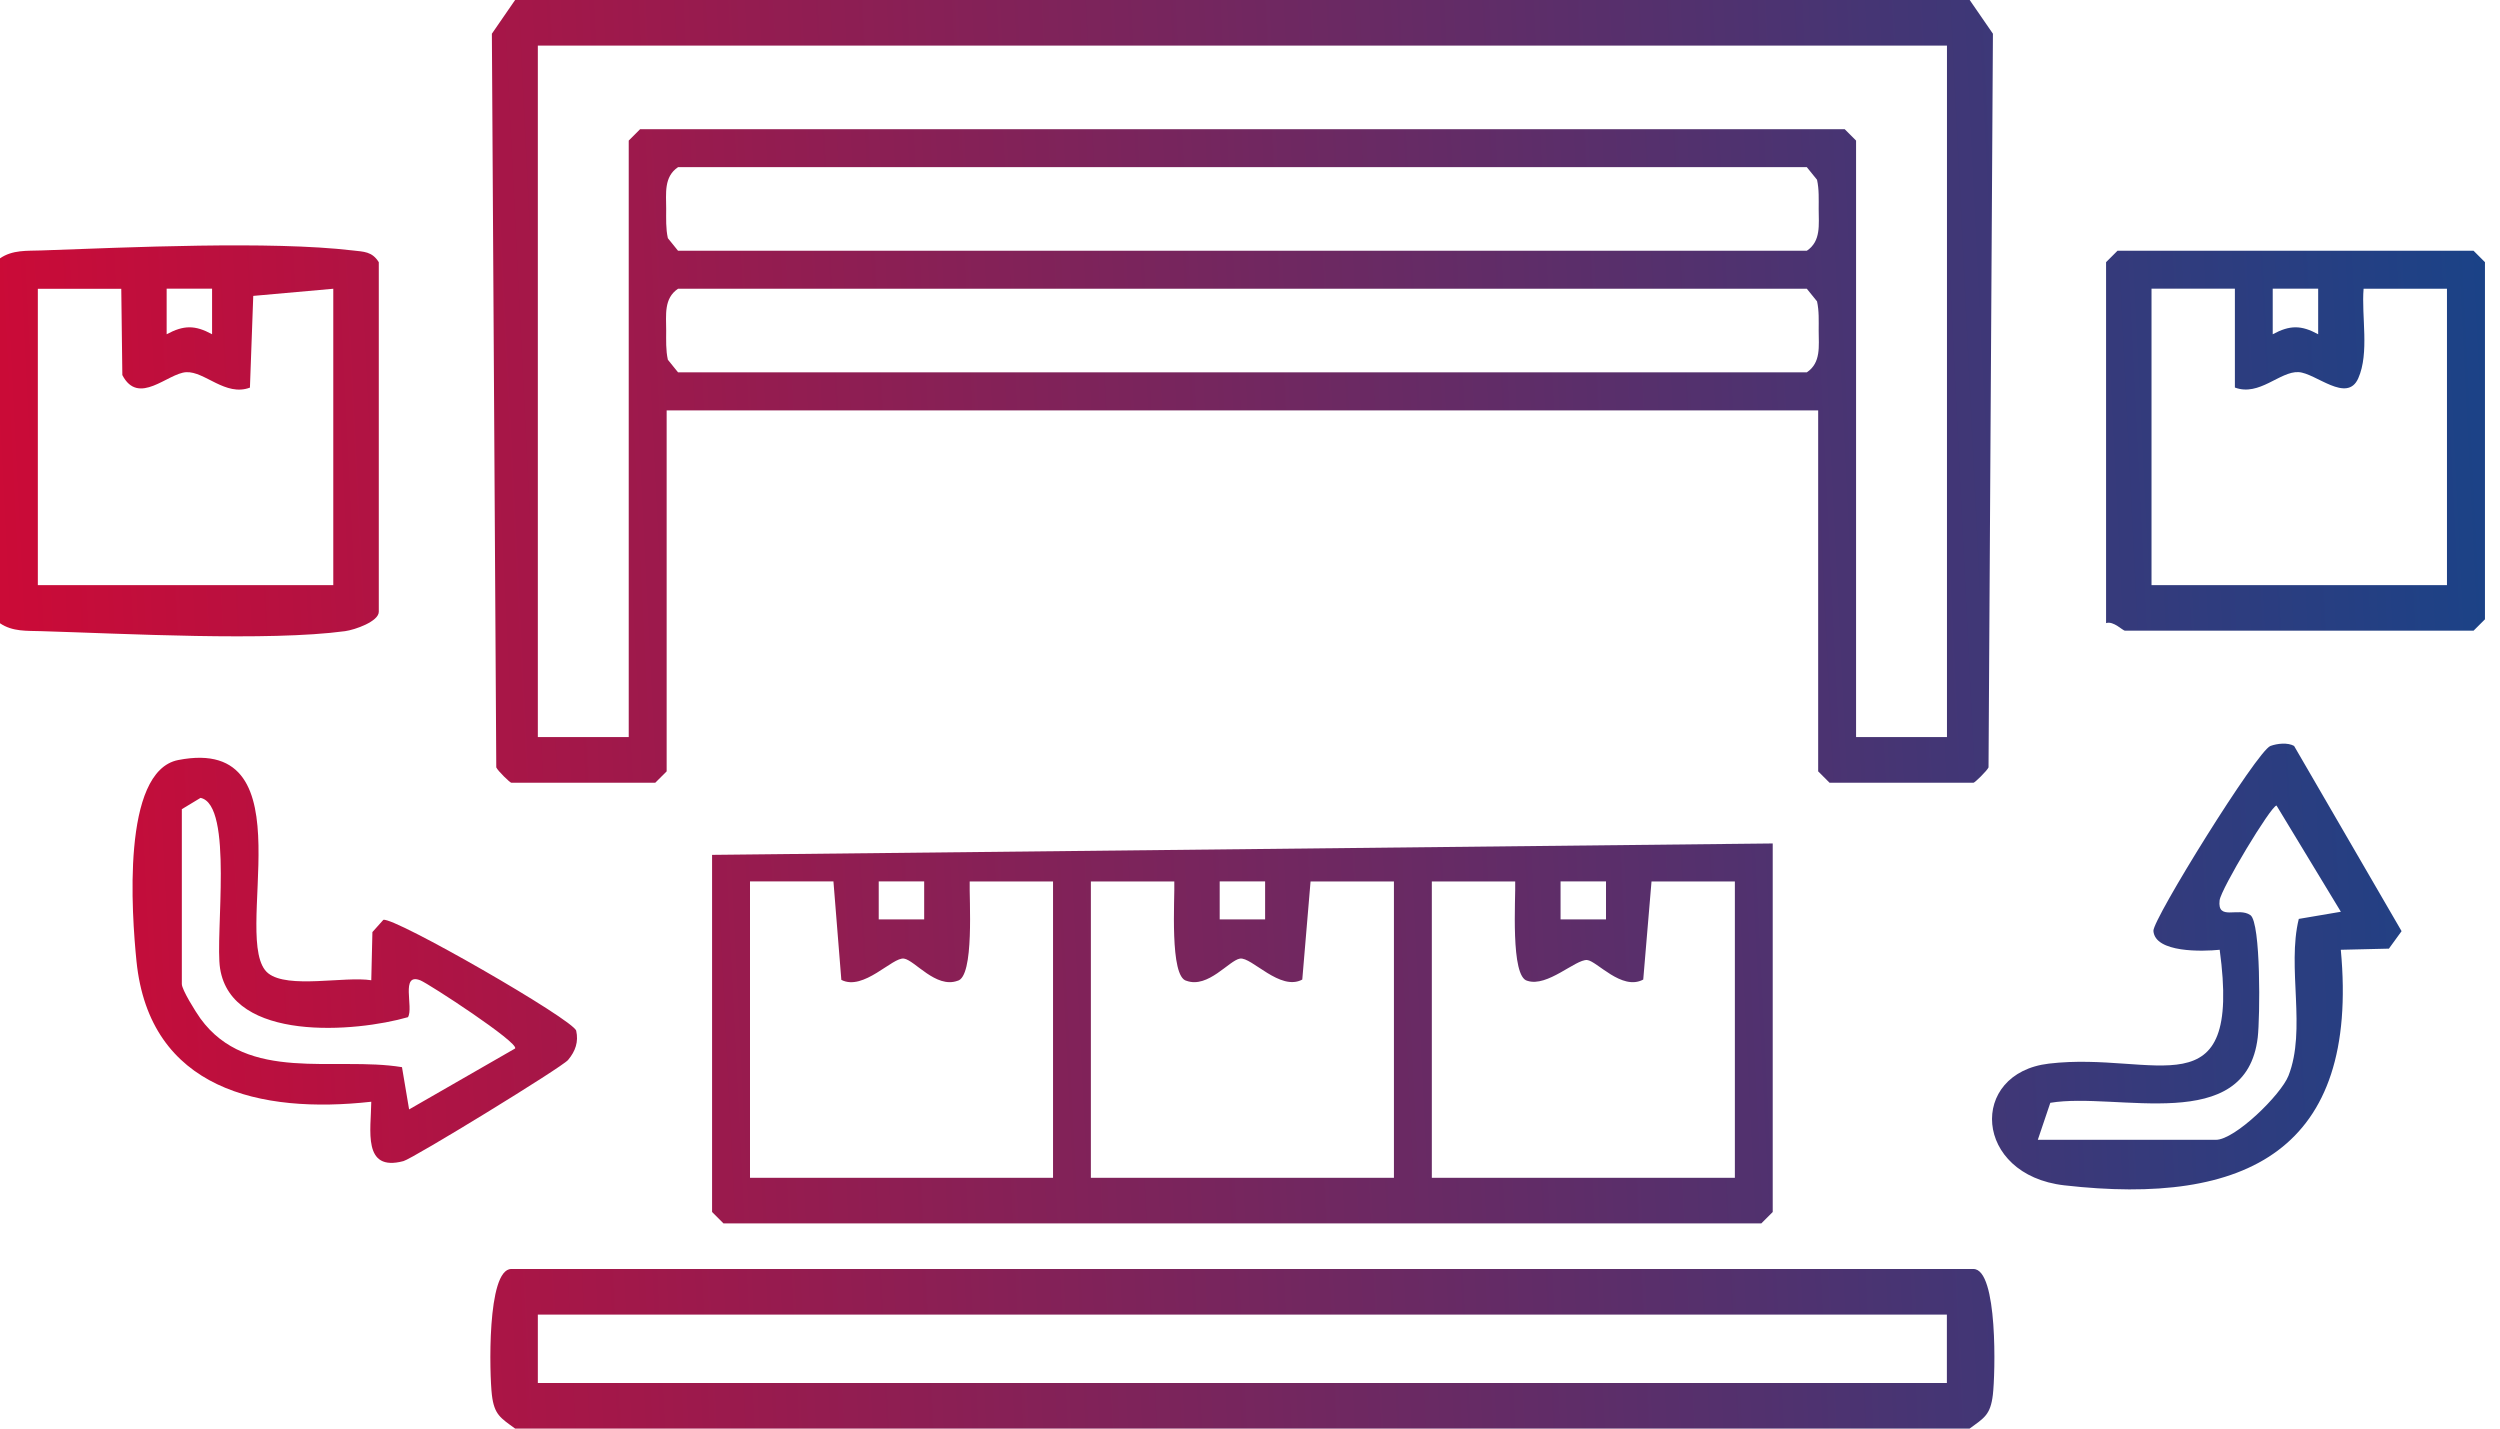
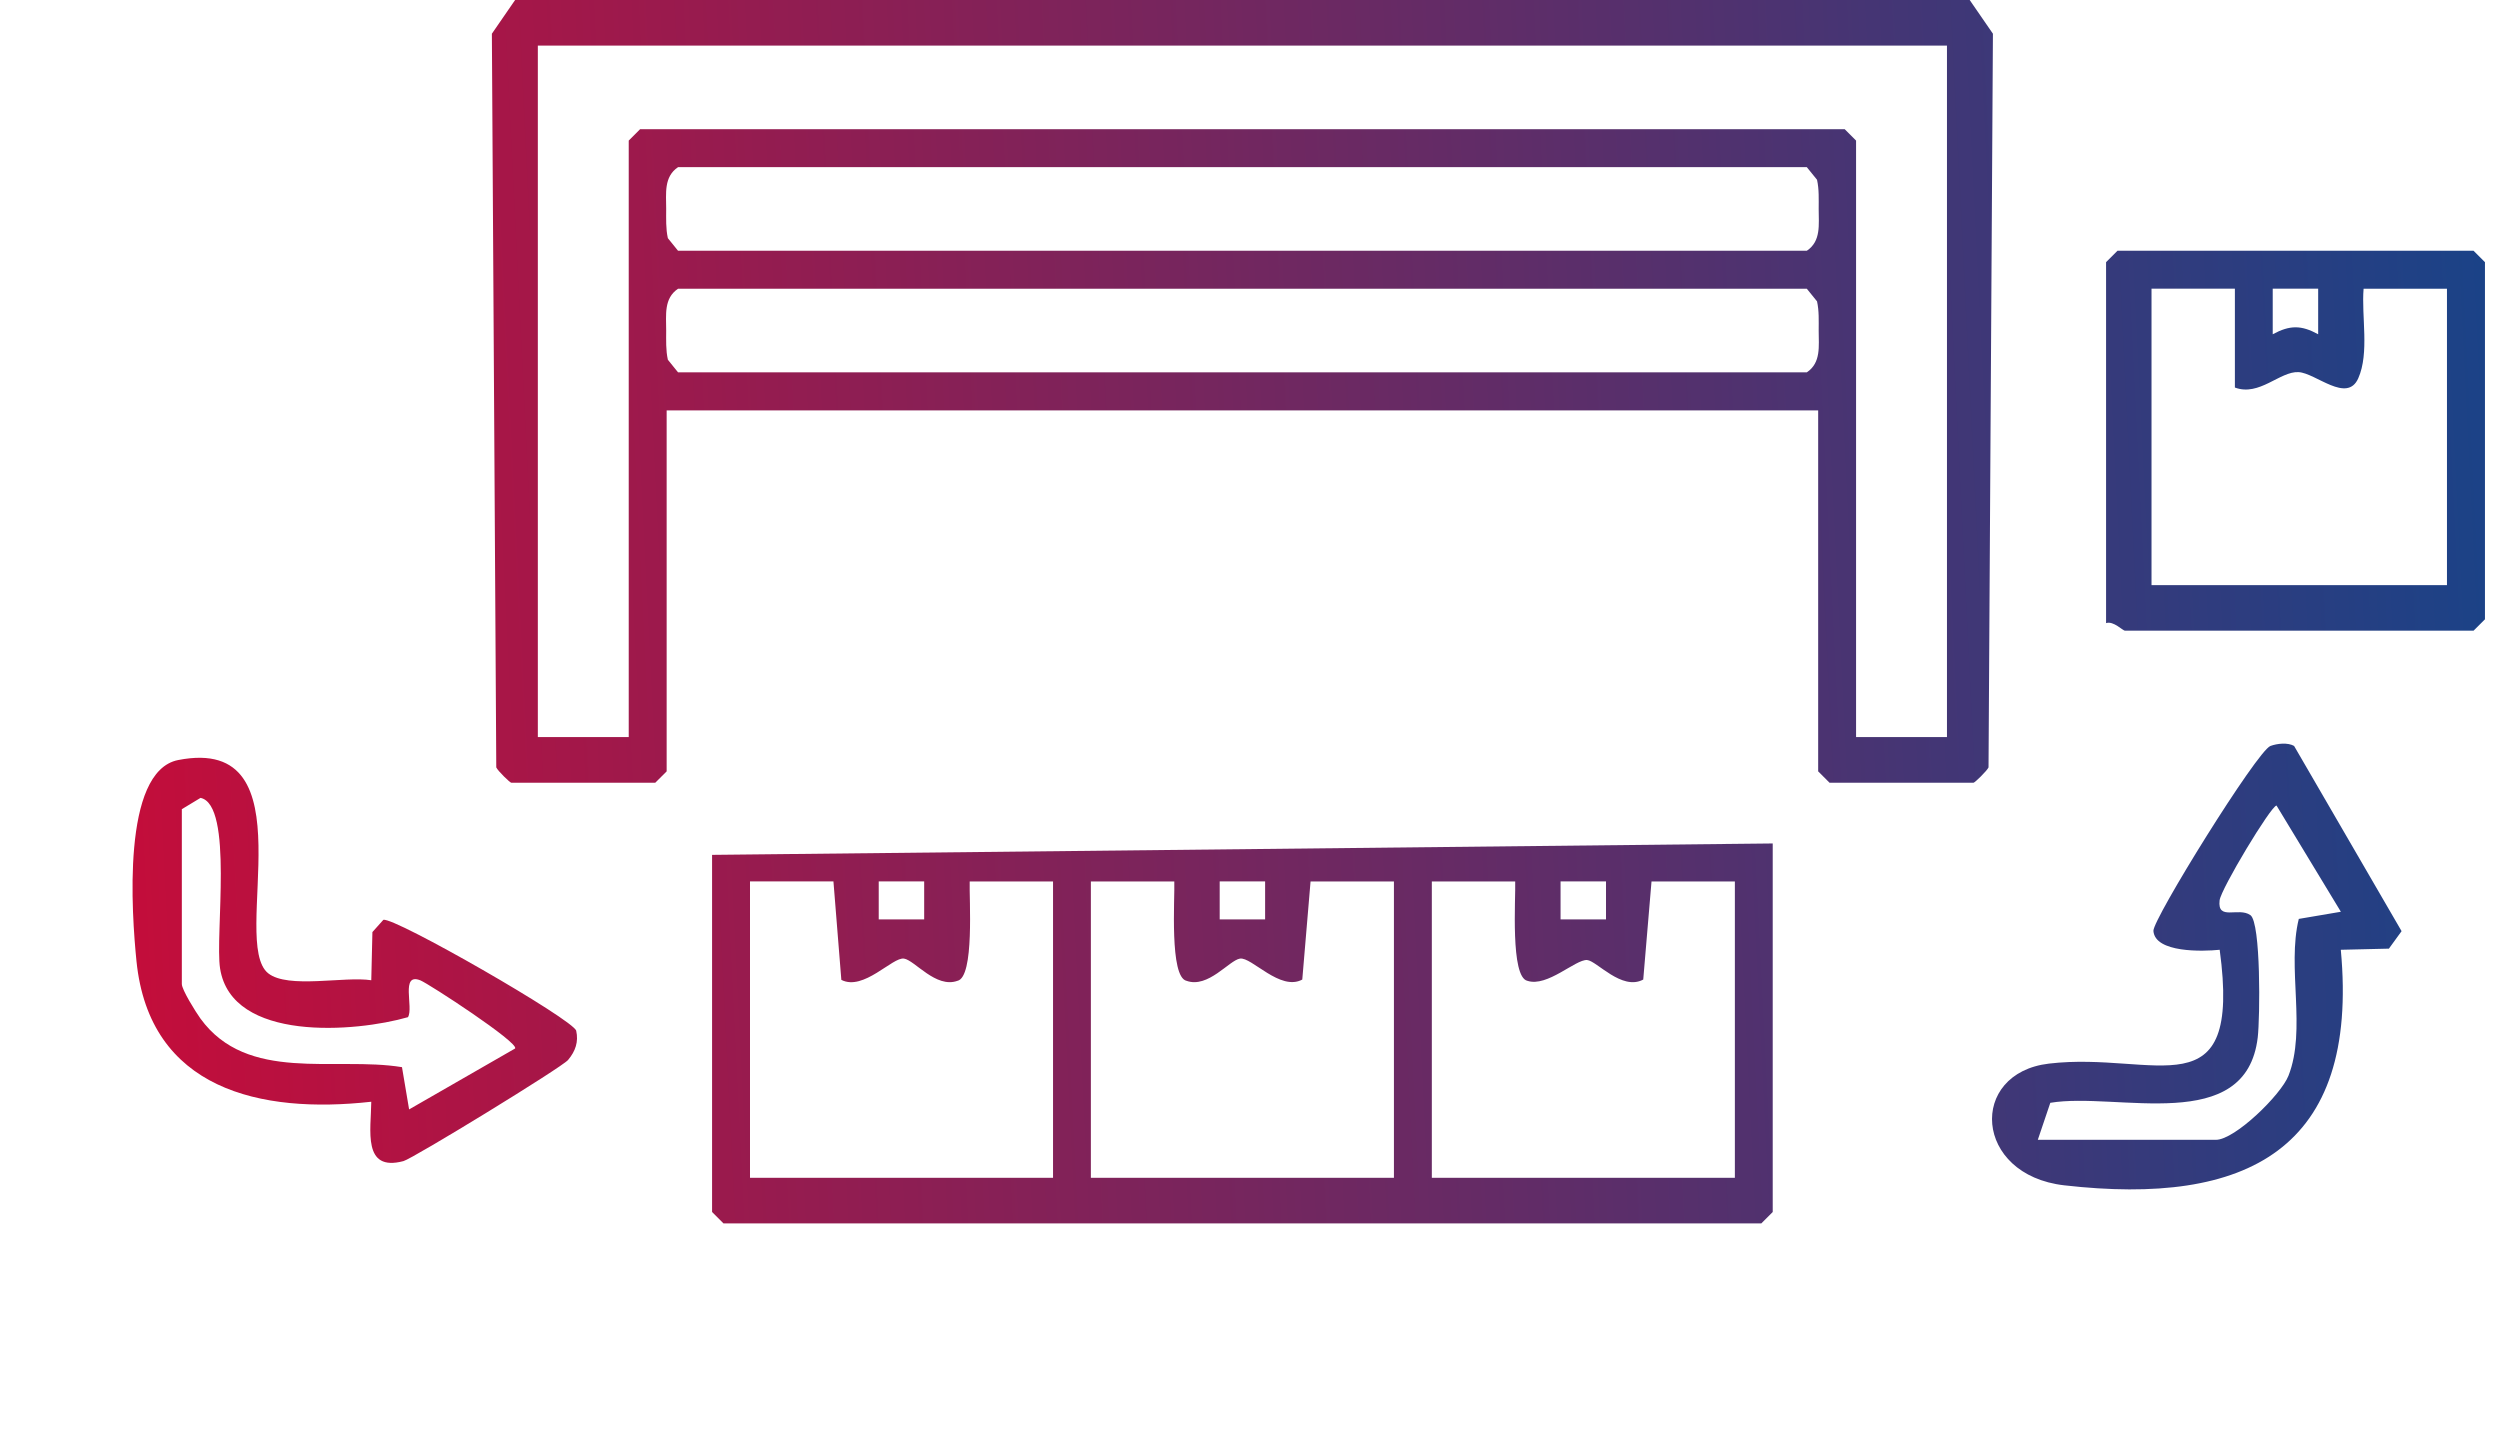
<svg xmlns="http://www.w3.org/2000/svg" width="112" height="64" viewBox="0 0 112 64" fill="none">
  <path d="M88.242 0L89.283 1.511L89.086 34.38C89.011 34.54 88.47 35.067 88.412 35.067H81.964L81.454 34.557V18.386H29.866V34.557L29.355 35.067H22.907C22.849 35.067 22.308 34.543 22.233 34.38L22.036 1.511L23.077 0H88.242ZM87.224 2.043H24.095V33.021H28.167V6.298L28.677 5.787H82.642L83.152 6.298V33.021H87.224V2.043ZM30.376 7.489C29.733 7.922 29.845 8.664 29.845 9.362C29.845 9.801 29.825 10.24 29.92 10.669L30.376 11.234H80.946C81.59 10.802 81.477 10.06 81.477 9.362C81.477 8.923 81.498 8.483 81.403 8.054L80.946 7.489H30.376ZM30.376 12.936C29.733 13.368 29.845 14.111 29.845 14.809C29.845 15.248 29.825 15.687 29.92 16.116L30.376 16.681H80.946C81.59 16.248 81.477 15.506 81.477 14.809C81.477 14.369 81.498 13.93 81.403 13.501L80.946 12.936H30.376Z" fill="url(#paint0_linear_2037_5053)" />
-   <path d="M88.242 64H23.077C22.424 63.523 22.141 63.38 22.036 62.489C21.93 61.597 21.801 56.851 22.907 56.851H88.409C89.515 56.851 89.389 61.586 89.28 62.489C89.171 63.391 88.892 63.523 88.238 64H88.242ZM87.224 58.894H24.095V61.957H87.22V58.894H87.224Z" fill="url(#paint1_linear_2037_5053)" />
-   <path d="M0 11.574C0.565 11.186 1.205 11.244 1.849 11.22C5.729 11.084 12.126 10.785 15.799 11.22C16.293 11.278 16.671 11.261 16.97 11.748V27.407C16.97 27.84 15.908 28.214 15.459 28.276C12.041 28.739 5.539 28.384 1.849 28.276C1.202 28.255 0.565 28.306 0 27.922V11.574ZM1.695 12.936V26.213H14.931V12.936L11.346 13.256L11.197 17.365C10.104 17.777 9.174 16.63 8.344 16.674C7.513 16.718 6.206 18.202 5.481 16.803L5.433 12.939H1.695V12.936ZM9.505 12.933H7.466V14.975C8.235 14.56 8.742 14.56 9.501 14.975V12.933H9.505Z" fill="url(#paint2_linear_2037_5053)" />
  <path d="M79.418 37.787V54.298L78.907 54.809H32.412L31.901 54.298V38.298L79.415 37.787H79.418ZM33.6 39.489V52.766H47.176V39.489H43.442C43.414 40.231 43.666 43.782 42.89 43.942C41.927 44.286 40.984 43.023 40.5 42.945C39.99 42.863 38.686 44.412 37.692 43.898L37.338 39.486H33.603L33.6 39.489ZM41.406 39.486H39.367V41.188H41.403V39.486H41.406ZM48.871 39.489V52.766H62.448V39.489H58.713L58.342 43.884C57.352 44.422 56.072 42.863 55.551 42.945C55.067 43.023 54.124 44.286 53.161 43.942C52.385 43.782 52.637 40.231 52.609 39.489H48.871ZM56.681 39.486H54.642V41.188H56.677V39.486H56.681ZM64.146 39.489V52.766H77.722V39.489H73.988L73.617 43.884C72.657 44.402 71.53 43.04 71.101 43.009C70.584 42.975 69.321 44.231 68.432 43.942C67.656 43.782 67.908 40.231 67.881 39.489H64.146ZM71.952 39.486H69.913V41.188H71.949V39.486H71.952Z" fill="url(#paint3_linear_2037_5053)" />
  <path d="M94.352 27.915V11.745L94.863 11.234H110.815L111.326 11.745V27.745L110.815 28.255H95.204C95.091 28.255 94.689 27.806 94.356 27.915H94.352ZM96.388 26.213H109.624V12.936H105.889C105.787 14.175 106.155 15.806 105.651 16.946C105.147 18.087 103.745 16.712 102.975 16.671C102.141 16.626 101.215 17.774 100.123 17.362V12.933H96.388V26.213ZM103.857 12.933H101.818V14.975C102.587 14.56 103.095 14.56 103.854 14.975V12.933H103.857Z" fill="url(#paint4_linear_2037_5053)" />
  <path d="M16.633 43.918L16.684 41.757L17.174 41.209C17.654 41.066 25.706 45.688 25.814 46.179C25.923 46.669 25.784 47.088 25.45 47.486C25.174 47.82 18.495 51.905 18.076 52.017C16.225 52.511 16.623 50.621 16.633 49.358C11.67 49.91 6.696 48.814 6.114 43.057C5.906 40.987 5.426 34.55 7.986 34.049C13.947 32.885 10.264 42.216 12.017 43.605C12.909 44.31 15.438 43.728 16.633 43.915V43.918ZM8.146 36.255V44.085C8.146 44.34 8.762 45.328 8.98 45.631C11.088 48.531 14.996 47.316 18.009 47.809L18.328 49.702L23.077 46.972C23.254 46.71 19.214 44.072 18.829 43.918C17.927 43.561 18.54 45.144 18.277 45.569C15.945 46.243 10.376 46.703 9.859 43.384C9.627 41.906 10.471 36.054 8.984 35.745L8.14 36.255H8.146Z" fill="url(#paint5_linear_2037_5053)" />
  <path d="M102.778 33.423L107.591 41.716L107.023 42.499L104.868 42.55C105.706 51.537 100.63 54.032 92.483 53.103C88.415 52.64 88.167 48.075 91.796 47.649C96.565 47.087 100.443 49.92 99.442 42.55C98.686 42.628 96.545 42.693 96.473 41.705C96.436 41.191 101.12 33.637 101.716 33.419C102.019 33.307 102.492 33.256 102.778 33.419V33.423ZM91.295 51.064H99.272C100.126 51.064 102.186 49.048 102.523 48.194C103.336 46.131 102.448 43.35 102.986 41.167L104.871 40.847L101.988 36.088C101.74 36.099 99.496 39.826 99.438 40.337C99.329 41.273 100.286 40.623 100.817 40.997C101.294 41.331 101.249 45.607 101.147 46.471C100.63 50.894 94.836 48.905 91.854 49.406L91.295 51.06V51.064Z" fill="url(#paint6_linear_2037_5053)" />
  <defs>
    <linearGradient id="paint0_linear_2037_5053" x1="-13.065" y1="68.736" x2="115.823" y2="62.313" gradientUnits="userSpaceOnUse">
      <stop stop-color="#E3032C" />
      <stop offset="0.993" stop-color="#194388" />
    </linearGradient>
    <linearGradient id="paint1_linear_2037_5053" x1="-13.065" y1="68.736" x2="115.823" y2="62.313" gradientUnits="userSpaceOnUse">
      <stop stop-color="#E3032C" />
      <stop offset="0.993" stop-color="#194388" />
    </linearGradient>
    <linearGradient id="paint2_linear_2037_5053" x1="-13.065" y1="68.736" x2="115.823" y2="62.313" gradientUnits="userSpaceOnUse">
      <stop stop-color="#E3032C" />
      <stop offset="0.993" stop-color="#194388" />
    </linearGradient>
    <linearGradient id="paint3_linear_2037_5053" x1="-13.065" y1="68.736" x2="115.823" y2="62.313" gradientUnits="userSpaceOnUse">
      <stop stop-color="#E3032C" />
      <stop offset="0.993" stop-color="#194388" />
    </linearGradient>
    <linearGradient id="paint4_linear_2037_5053" x1="-13.065" y1="68.736" x2="115.823" y2="62.313" gradientUnits="userSpaceOnUse">
      <stop stop-color="#E3032C" />
      <stop offset="0.993" stop-color="#194388" />
    </linearGradient>
    <linearGradient id="paint5_linear_2037_5053" x1="-13.065" y1="68.736" x2="115.823" y2="62.313" gradientUnits="userSpaceOnUse">
      <stop stop-color="#E3032C" />
      <stop offset="0.993" stop-color="#194388" />
    </linearGradient>
    <linearGradient id="paint6_linear_2037_5053" x1="-13.065" y1="68.736" x2="115.823" y2="62.313" gradientUnits="userSpaceOnUse">
      <stop stop-color="#E3032C" />
      <stop offset="0.993" stop-color="#194388" />
    </linearGradient>
  </defs>
</svg>